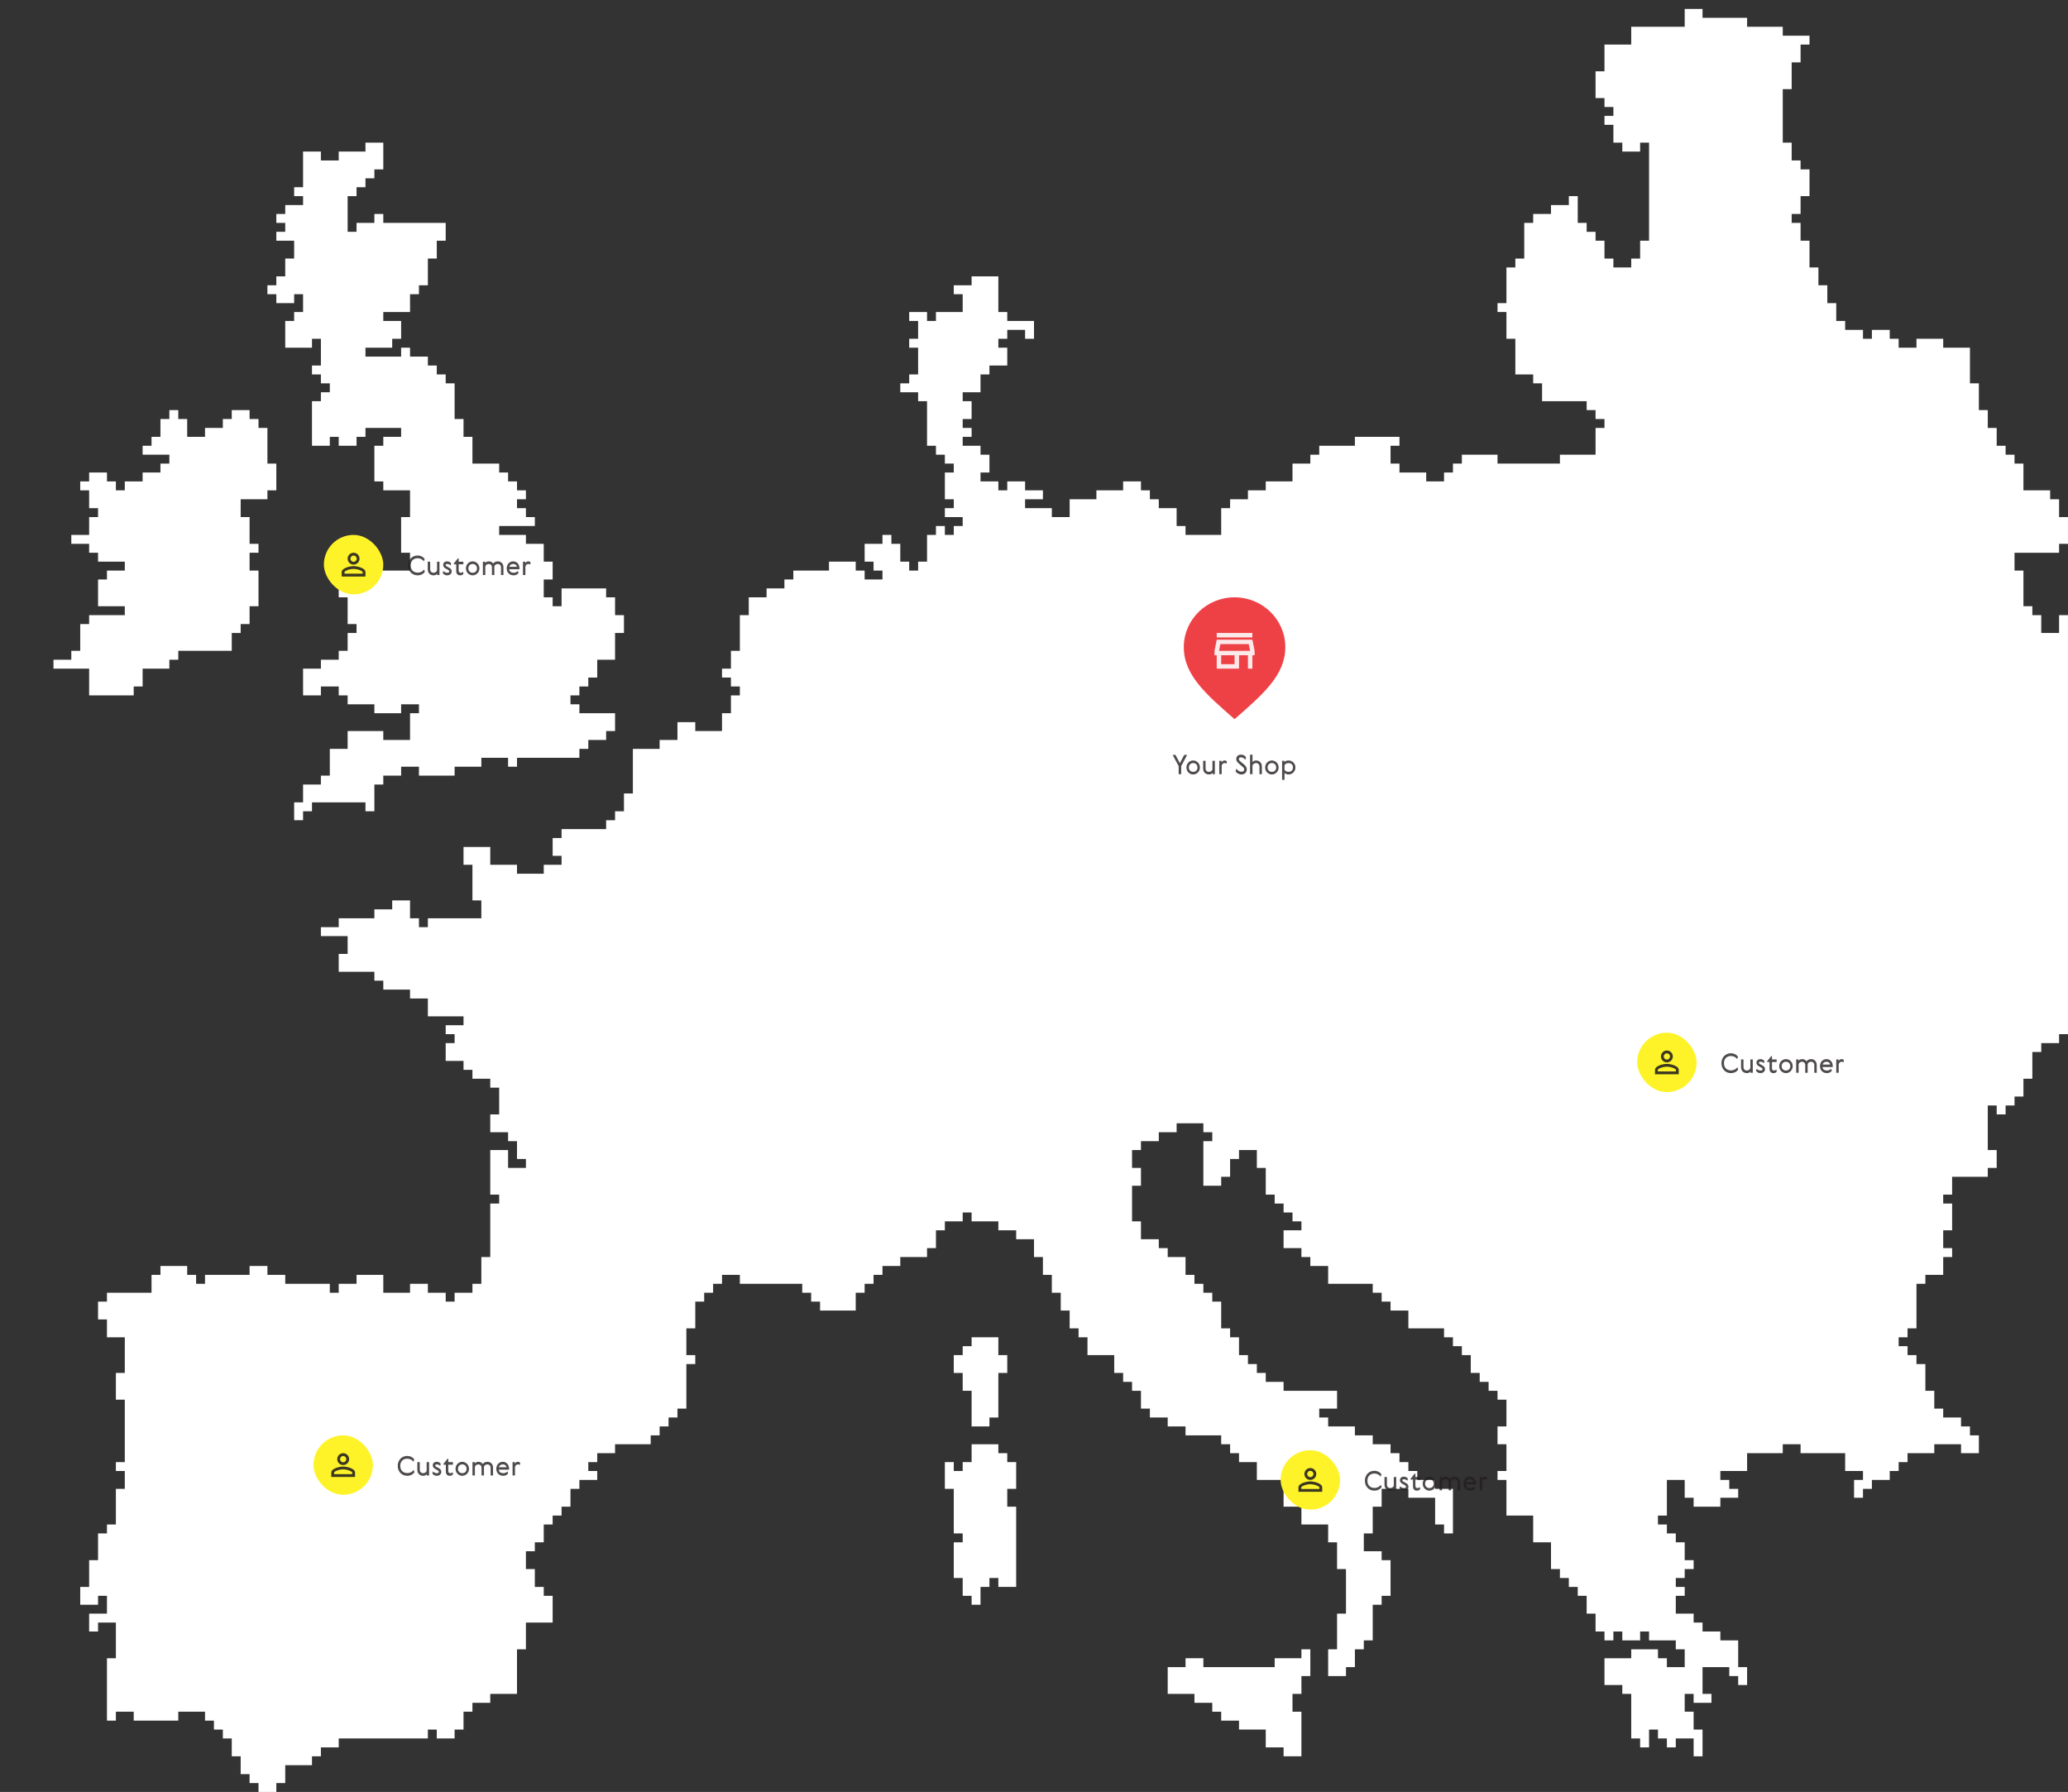
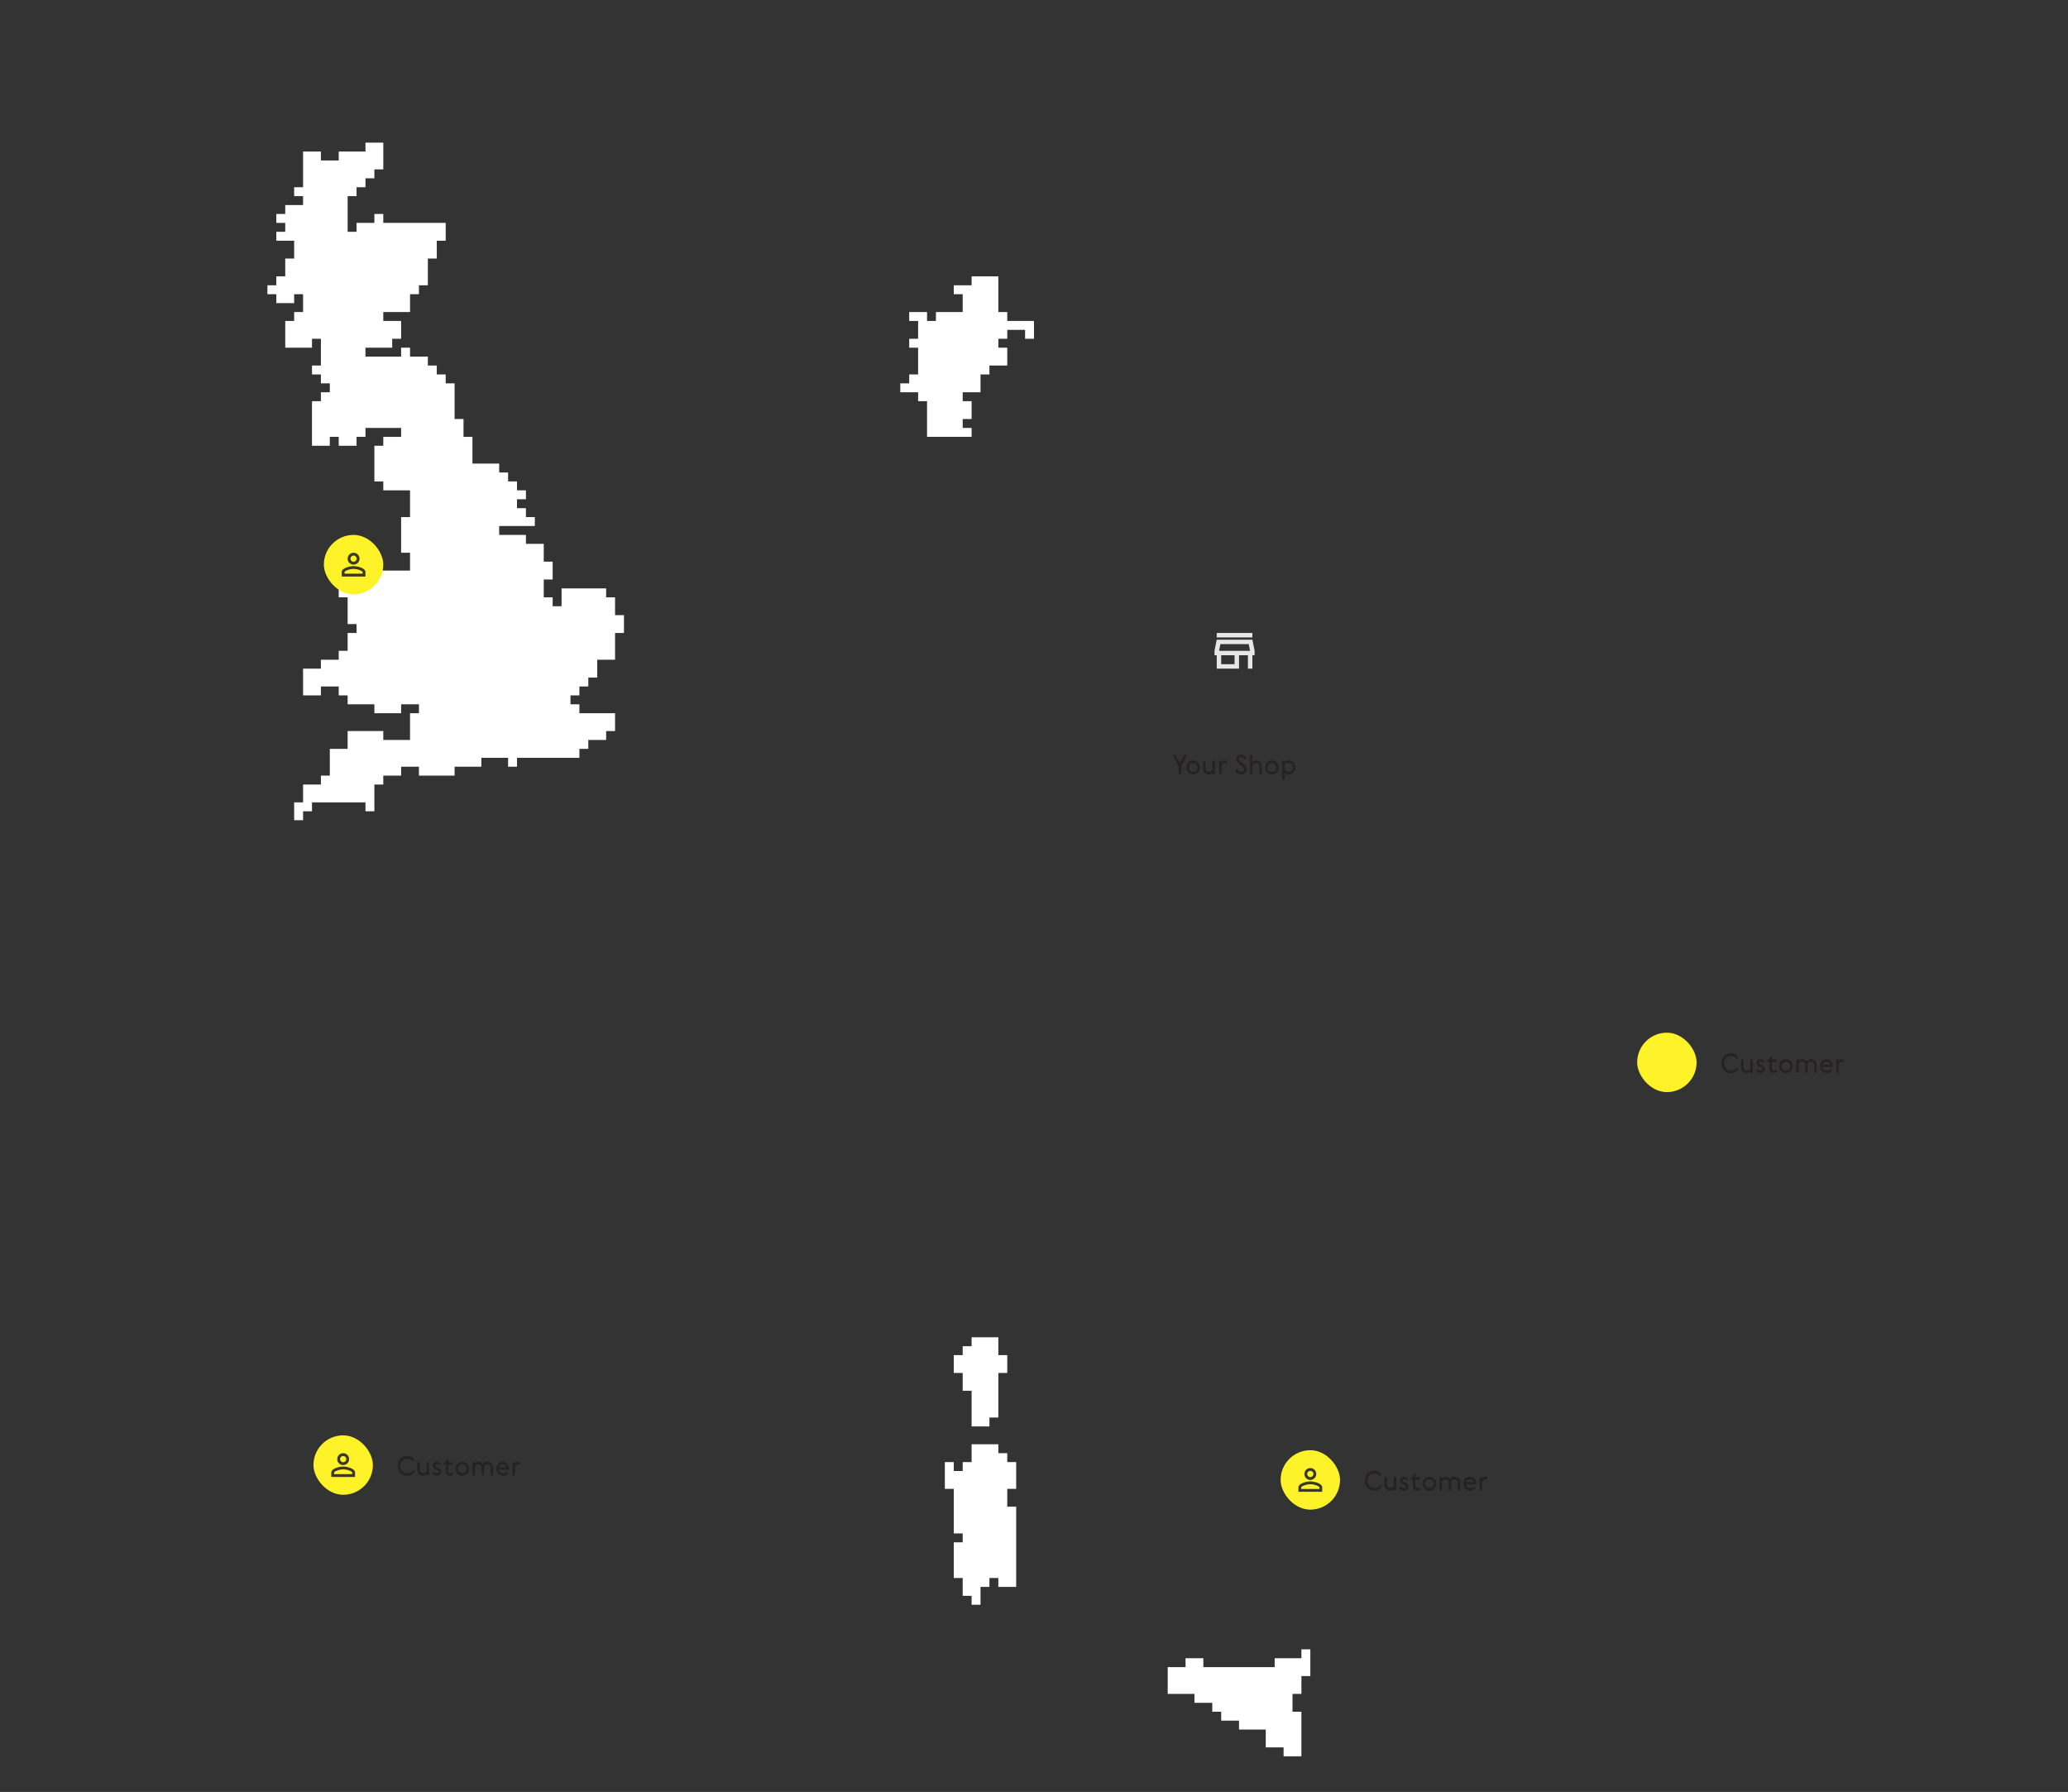
<svg xmlns="http://www.w3.org/2000/svg" width="1392" height="1206" viewBox="0 0 1392 1206" fill="none">
  <rect x="0" y="0" width="1392" height="1206" fill="#333333" stroke="none" />
-   <path d="M1050 306H1068H1074V288H1080V282H1074V276H1068V270H1044H1038V258H1032V252H1020V228H1014V222V216V210H1008V204H1014V186V180H1020V174H1026V155.5V150H1032V144H1044V138H1056V132H1062V150H1068V156H1074V162H1080V174H1086V180H1098V174H1104V162H1110V120V96H1104V102H1092V96H1086V90V84H1080V78H1086V72H1080V66H1074V48H1080V36V30H1086H1098V18H1116H1128H1134V6H1146V12H1176V18H1188H1194H1200V24H1206H1218V30H1212V36V42H1206V54V60H1200V90V96H1206V102V108H1212V114H1218V132H1212V144H1206V150H1212V161.5V162H1218V180H1224V192H1230V204H1236V216H1242V222H1254V228H1260V222H1272V228H1278V234H1290V228H1308V234H1326V258H1332V276H1338V288H1344V300H1350V306H1356V312H1362V330H1374H1380V336H1386V348H1392V366H1386V372H1356V384H1362V408H1368V414H1374V426H1385.5H1386V414H1392V696H1386V702H1374V708H1368V726H1362V738H1356V744H1350V750H1344V744H1338V774H1344V786H1338V792H1314V804H1308V810H1314V828H1308V840H1314V846H1308V858H1296V864H1290V894H1284V900H1278V906H1284V912H1290V918H1296V936H1302V948H1307.5H1308V954H1320V960H1326V966H1332V978H1320V972H1302V978H1284V984H1278V990H1272V996H1266H1260V1002H1254V1008H1248V996H1254V990H1242V978H1212V972H1200V978H1176V990H1158V996H1164V1002H1170V1008H1158V1014H1140V1008H1134V996H1122V1020H1116V1026H1122V1032H1128V1038H1134V1044V1050H1140V1056H1134V1062H1128V1068H1134V1074H1128V1086H1134H1140V1092H1145.5H1146V1098H1158V1104H1170V1122H1176V1134H1170V1128H1164V1122H1152H1146V1140H1152V1146H1146H1140V1140H1134V1152H1140V1164H1146V1176V1182H1140V1170H1128V1176H1122V1170H1116V1164H1110V1176H1104V1170H1098V1140H1092V1134H1080V1116H1086H1098V1110H1116V1116H1122V1122H1134V1110H1128V1104H1116H1110V1098H1104V1104H1092V1098H1086V1104H1080V1098H1074V1086H1068V1074H1062V1068H1056V1062H1050V1056H1044V1038H1032V1020H1026H1014V1008V1002V996H1008V990H1014V972H1008V960H1014V954V948V942H1008V936H1002V930H996V924H990V912H984V906H978V900H972V894H960H948V882H936V876H930V870H924V864H894V858V852H888H882V846H876V840H864V828H876V822H870V816H864V810H858V804H852V786H846V780V774H834V780H828V786V792H822V798H810V768H816V762H810V756H792V762H780V768H768V774H762V786H768V798H762V810V822H768V828V834H773.5H780V840H786V846H798V858H804V864H810V870H816V876H822V888V894H828V900H834V912H840V918H846V924H852V930H858H864V936H900V948H888V954H894V960H912V966H918H924V972H936V978H942V984H948V990H954V996H966V1002H978V1020V1032H972V1026H966V1008H948V1002H930V1014H924V1032H918V1044H930V1050H936V1068V1074H930V1080H924V1104H918V1110H912V1122H906V1128H894V1110H900V1086H906V1056H900V1050V1038H894V1026H876V1020V1014H864V996H846V984H834V978H828V972H822V966H798V960H792H786V954H780H774V948H768V942V936H762V930H756V924H750V912H732V906V900H726V894H720V888V882H714V870H708V858H702V852V846H696V840V834H684V828H672V822H654V816H648V822H636V828H630V840H624V846H606V852H594V858H588V864H582V870H576V882H552V876H546V870H540V864H504H498V858H486V864H480V870H474V876H468V882V894H462V912H468V918H462V948H456V954H450V960H444V966H438V972H414V978H402V984H396V990H402V996H390V1002H384V1014H378V1020H372V1026H366V1038H360V1044H354V1056H360V1068H366V1074H372V1092H366H354V1110H348V1140H336H330V1146H318V1152H312V1164H306V1170H294V1164H288V1170H270H228V1176H222H216V1182H210V1188H198H192V1200H186V1206H174V1200H168V1194H162V1182H156V1170H150V1164H144V1158H138V1152H120V1158H90V1152H78V1158H72V1134V1116H78V1092H66V1098H60V1086H72V1074H66V1080H54V1068H60V1050H66V1044V1032H72V1026H78V1002H84V990H78V984H84V954V942H78V924H84V900H72V888H66V876H72V870H102V864V858H108V852H126V858H132V864H138V858H168V852H180V858H192V864H204H222V870H228V864H240V858H258V870H276V864H288V870H294H300V876H306V870H318V864H324V852V846H330V810H336V804H330V786V774H336H342V786H354V780H348V768H342V762H330V750H336V744V738V732H330V726H318V720H312V714H306H300V702H306V696H300V690H312V684H288V672H276V666H258V660H252V654H228V642H234V630H216V624H228V618H234H252V612H258H264V606H276V618H282V624H288V618H324V606H318V588V582H312V576V570H330V576V582H348V588H366V582H378V576H372V564H378V558H408V552H414V546H420V540V534H426V504H438H444V498H456V486H468V492H486V480H492V468H498V462H492V456H486V450H492V444V438H498V414H504V408V402H516V396H528V390H534V384H558V378H576V384H582V390H594V384H588V378H582V366H594V360H600V366H606V378H612V384H618V378H624V366V360H630V354H636V360H642V354H648V348H636V342H642V336H636V318H642V312H636V306H630V300H629.5H624V294H636H648V300H654H660V306H666V318H660V324H672V330H678V324H690V330H702V336H690V342H708V348H720V336H738V330H756V324H768V330H774V336H780V342H792V354H798V360H822V342H828V336H840V330H846H852V324H870V318V312H882V306H888V300H912V299.5V294H942V300H936V312H942V318H948H960V324H972V318H978V312H984V306H1008V312H1050V306Z" fill="white" />
  <path d="M414 426V438V444H402V456H396V462H390V468H384V474H390V480H414V492H408V498H396V504H390V510H384H348V516H342V510H324V516H306V522H282V516H270V522H258V528H252V546H246V540H210V546H204V552H198V540H204V528H210H216V522H222V504H228H234V492H258V498H276V480H282V474H270V480H252V474H234V468H228V462H216V468H204V450H216V444H228V438H234V426H240V420H234V414V402H228V390H240V384H276V378V372H270V360V348H276V330H258V324H252V318V300H258V294H270V288H246V294H240V300H228V294H222V300H216H210V288V270H216V264H222V258H216V252H210V246H216V240V228H210V234H192V216H198V210H204V198H198V204H186V198H180V192H186V186H192V180V174H198V162H186V156H192V150H186V144H192V138H204V132H198V126H204V120V114V102H216V108H228V102H246V96H258V102V114H252V120H246V126H240V132H234V156H240V150H252V144H258V150H270H294H300V162H294V174H288V180V192H282V198H276V204V210H258V216H270V228H264V234H246V240H270V234H276V240H282H288V246H294V252H300V258H306V264V282H312V294H318V300V312H336V318H342V324H348V330H354V336H348V342H354V348H360V354H336V360H354V366H366V378H372V390H366V402H372V408H378V396H408V402H414V414H420V426H414Z" fill="white" />
  <path d="M684 1014V1056.5V1068H672V1062H666V1068H660V1074V1080H654V1074H648V1062H642V1050V1038H648V1032H642V1008V1002H636V984H642V990H648V984H654V978V972H660H672V978H678V984H684V1002H678V1014H684Z" fill="white" />
  <path d="M672 924V948V954H666V960H654V954V948V936H648V924H642V912H648V906H654V900H672V912H678V924H672Z" fill="white" />
  <path d="M876 1152V1158V1170V1182H864V1176H858H852V1170V1164H846H834V1158H822V1152H816V1146H810H804V1140H786V1122H798V1116H810V1122H828H858V1116H876V1110H882V1128H876V1140H870V1152H876Z" fill="white" />
-   <path d="M156 426V432V438H144H120V444H114V450H96V462H90V468H66H60V462V450H42H36V444H48V438H54V432V420H60V414H84V408H78H66V390H72V384H84V378H66V372H60V366H48V360H60V354V348H66V342H60V336V330H54V324H60V318H72V324H78V330H84V324H96V318H108V312H114V306H96V300H102V294H108V282H114V276H120V282H126V294H138V288H150V282H156V276H168V282H174V288H180V294V312H186V330H180V336H162V348H168V354V366H174V372H168V384H174V408H168V420H162V426H156Z" fill="white" />
  <path d="M624 270V294H654V288H648V282H654V270H648V264H660V252H666V246H678V234H672V228H678V222H690V228H696V216H678V210H672V204V186H654V192H642V198H648V210H630V216H624V210H612V216H618V228H612V234H618V252H612V258H606V264H618V270H624Z" fill="white" />
  <path d="M793.376 515.618V521H795.068V515.618L799.082 508.076H797.12L794.168 513.602L791.234 508.076H789.326L793.376 515.618ZM807.678 516.518C807.678 513.836 805.572 511.802 803.142 511.802C800.676 511.802 798.606 513.836 798.606 516.518C798.606 519.218 800.676 521.216 803.142 521.216C805.572 521.216 807.678 519.218 807.678 516.518ZM800.244 516.518C800.244 514.772 801.486 513.548 803.142 513.548C804.798 513.548 806.04 514.754 806.04 516.536C806.04 518.318 804.798 519.47 803.142 519.47C801.486 519.47 800.244 518.318 800.244 516.518ZM813.737 521.216C815.051 521.216 815.897 520.712 816.167 520.01V521H817.751V512.018H816.113V517.796C815.915 518.75 814.871 519.47 813.737 519.47C812.441 519.47 811.487 518.624 811.487 517.058V512.018H809.849V517.094C809.849 519.974 811.829 521.216 813.737 521.216ZM825.829 512.522C825.595 512.09 825.001 511.802 824.335 511.802C823.201 511.802 822.571 512.414 822.283 513.188V512.018H820.699V521H822.337V515.294C822.517 514.448 823.165 513.548 824.353 513.548C824.875 513.548 825.289 513.71 825.577 513.98L825.829 512.522ZM837.512 514.592C837.134 514.214 836.684 513.908 834.902 512.468C834.452 512.108 833.876 511.514 833.876 510.884C833.876 510.038 834.542 509.696 835.388 509.696C836.522 509.696 837.62 510.452 838.322 511.334L838.7 509.642C838.178 508.688 836.882 507.86 835.442 507.86C833.498 507.86 832.13 509.012 832.13 510.83C832.13 511.82 832.598 512.558 833.39 513.404C833.966 514.034 834.92 514.772 836.432 516.05C837.026 516.536 837.494 517.184 837.494 517.85C837.494 518.768 836.918 519.38 835.694 519.38C834.326 519.38 833.012 518.534 832.22 517.292L831.698 519.02C832.076 520.028 833.768 521.216 835.55 521.216C837.746 521.216 839.24 519.812 839.24 517.796C839.24 516.446 838.556 515.528 837.512 514.592ZM845.473 511.802C844.177 511.802 843.349 512.342 843.079 513.008V507.896H841.441V521H843.079V515.222C843.277 514.268 844.339 513.548 845.473 513.548C846.751 513.548 847.759 514.43 847.759 515.96V521H849.397V515.924C849.397 513.044 847.399 511.802 845.473 511.802ZM860.659 516.518C860.659 513.836 858.553 511.802 856.123 511.802C853.657 511.802 851.587 513.836 851.587 516.518C851.587 519.218 853.657 521.216 856.123 521.216C858.553 521.216 860.659 519.218 860.659 516.518ZM853.225 516.518C853.225 514.772 854.467 513.548 856.123 513.548C857.779 513.548 859.021 514.754 859.021 516.536C859.021 518.318 857.779 519.47 856.123 519.47C854.467 519.47 853.225 518.318 853.225 516.518ZM871.956 516.518C871.956 513.71 869.814 511.802 867.312 511.802C865.944 511.802 864.864 512.306 864.576 512.972V512.018H862.992V524.834H864.63V520.028C864.918 520.694 865.98 521.216 867.348 521.216C869.796 521.216 871.956 519.308 871.956 516.518ZM870.318 516.482C870.318 518.3 869.112 519.47 867.294 519.47C866.052 519.47 864.936 518.84 864.63 517.976V515.042C864.936 514.178 866.052 513.548 867.294 513.548C869.112 513.548 870.318 514.682 870.318 516.482Z" fill="#231F20" fill-opacity="0.8" />
-   <path d="M830.999 402C812.132 402 796.832 417.016 796.832 435.535C796.832 454.343 811.78 467.2 830.999 484C850.217 467.2 865.165 454.343 865.165 435.535C865.165 417.016 849.866 402 830.999 402Z" fill="#EE4146" />
  <path d="M840.54 433.5L841.44 438H820.56L821.46 433.5H840.54ZM843 426H819V429H843V426ZM843 430.5H819L817.5 438V441H819V450H834V441H840V450H843V441H844.5V438L843 430.5ZM822 447V441H831V447H822Z" fill="white" fill-opacity="0.88" />
  <rect x="1102" y="695" width="40" height="40" rx="20" fill="#FEF328" />
-   <path d="M1122 708.9C1123.16 708.9 1124.1 709.84 1124.1 711C1124.1 712.16 1123.16 713.1 1122 713.1C1120.84 713.1 1119.9 712.16 1119.9 711C1119.9 709.84 1120.84 708.9 1122 708.9ZM1122 717.9C1124.97 717.9 1128.1 719.36 1128.1 720V721.1H1115.9V720C1115.9 719.36 1119.03 717.9 1122 717.9ZM1122 707C1119.79 707 1118 708.79 1118 711C1118 713.21 1119.79 715 1122 715C1124.21 715 1126 713.21 1126 711C1126 708.79 1124.21 707 1122 707ZM1122 716C1119.33 716 1114 717.34 1114 720V723H1130V720C1130 717.34 1124.67 716 1122 716Z" fill="#231F20" fill-opacity="0.88" />
  <path d="M1169.47 718.256C1168.66 719.426 1167.2 720.38 1165.13 720.38C1162.34 720.38 1160.43 718.544 1160.43 715.538C1160.43 712.514 1162.34 710.696 1165.13 710.696C1167 710.696 1168.53 711.614 1169.32 712.784L1169.84 711.272C1169.16 710.012 1167.38 708.86 1165.04 708.86C1161.6 708.86 1158.72 711.506 1158.72 715.538C1158.72 719.552 1161.62 722.216 1165.02 722.216C1167.4 722.216 1169.16 721.154 1169.97 719.768L1169.47 718.256ZM1175.81 722.216C1177.12 722.216 1177.97 721.712 1178.24 721.01V722H1179.82V713.018H1178.18V718.796C1177.98 719.75 1176.94 720.47 1175.81 720.47C1174.51 720.47 1173.56 719.624 1173.56 718.058V713.018H1171.92V718.094C1171.92 720.974 1173.9 722.216 1175.81 722.216ZM1185.14 718.256C1185.92 718.67 1186.42 719.048 1186.42 719.552C1186.42 720.236 1185.74 720.47 1185.09 720.47C1183.92 720.47 1183.11 720.02 1182.44 719.246L1182.05 720.596C1182.48 721.514 1183.58 722.216 1184.93 722.216C1186.84 722.216 1188.06 721.082 1188.06 719.534C1188.06 718.292 1187.34 717.59 1185.95 716.852L1184.95 716.312C1184.35 715.97 1183.94 715.772 1183.94 715.268C1183.94 714.71 1184.46 714.548 1185.05 714.548C1185.9 714.548 1186.71 714.926 1187.36 715.556L1187.63 714.098C1187.29 713.504 1186.26 712.802 1185.05 712.802C1183.27 712.802 1182.3 713.81 1182.3 715.25C1182.3 716.312 1182.97 717.104 1184.19 717.752L1185.14 718.256ZM1195.63 719.786C1195.29 720.164 1194.84 720.47 1194.18 720.47C1193.22 720.47 1192.74 720.038 1192.74 718.886V714.764H1195.89V713.018H1192.74V710.75H1192.23L1189.48 714.26V714.764H1191.1V719.174C1191.1 721.208 1192 722.216 1193.8 722.216C1194.88 722.216 1195.63 721.712 1195.98 721.082L1195.63 719.786ZM1206.7 717.518C1206.7 714.836 1204.59 712.802 1202.16 712.802C1199.69 712.802 1197.62 714.836 1197.62 717.518C1197.62 720.218 1199.69 722.216 1202.16 722.216C1204.59 722.216 1206.7 720.218 1206.7 717.518ZM1199.26 717.518C1199.26 715.772 1200.5 714.548 1202.16 714.548C1203.82 714.548 1205.06 715.754 1205.06 717.536C1205.06 719.318 1203.82 720.47 1202.16 720.47C1200.5 720.47 1199.26 719.318 1199.26 717.518ZM1213.08 712.802C1211.78 712.802 1210.85 713.342 1210.61 714.008V713.018H1209.03V722H1210.67V716.222C1210.86 715.268 1211.85 714.548 1212.95 714.548C1214.16 714.548 1215.13 715.376 1215.13 716.852V722H1216.77V716.204C1216.97 715.25 1217.96 714.548 1219.05 714.548C1220.26 714.548 1221.23 715.376 1221.23 716.852V722H1222.87V716.78C1222.87 714.008 1220.91 712.802 1219.11 712.802C1217.61 712.802 1216.66 713.36 1216.01 714.278C1215.27 713.252 1214.23 712.802 1213.08 712.802ZM1229.82 720.47C1228.09 720.47 1226.9 719.696 1226.74 718.112H1233.61C1233.65 717.896 1233.67 717.698 1233.67 717.5C1233.67 714.962 1232.07 712.802 1229.47 712.802C1226.76 712.802 1225.06 715.016 1225.06 717.518C1225.06 720.398 1227.04 722.216 1229.73 722.216C1231.4 722.216 1232.64 721.352 1233.02 720.56L1232.59 719.282C1232.07 719.858 1230.99 720.47 1229.82 720.47ZM1226.85 716.456C1226.99 715.358 1228.16 714.548 1229.47 714.548C1230.79 714.548 1231.83 715.376 1231.92 716.456H1226.85ZM1241.14 713.522C1240.91 713.09 1240.31 712.802 1239.65 712.802C1238.51 712.802 1237.88 713.414 1237.6 714.188V713.018H1236.01V722H1237.65V716.294C1237.83 715.448 1238.48 714.548 1239.67 714.548C1240.19 714.548 1240.6 714.71 1240.89 714.98L1241.14 713.522Z" fill="#231F20" fill-opacity="0.8" />
  <rect x="862" y="976" width="40" height="40" rx="20" fill="#FEF328" />
  <path d="M882 989.9C883.16 989.9 884.1 990.84 884.1 992C884.1 993.16 883.16 994.1 882 994.1C880.84 994.1 879.9 993.16 879.9 992C879.9 990.84 880.84 989.9 882 989.9ZM882 998.9C884.97 998.9 888.1 1000.36 888.1 1001V1002.1H875.9V1001C875.9 1000.36 879.03 998.9 882 998.9ZM882 988C879.79 988 878 989.79 878 992C878 994.21 879.79 996 882 996C884.21 996 886 994.21 886 992C886 989.79 884.21 988 882 988ZM882 997C879.33 997 874 998.34 874 1001V1004H890V1001C890 998.34 884.67 997 882 997Z" fill="#231F20" fill-opacity="0.88" />
  <path d="M929.466 999.256C928.656 1000.43 927.198 1001.38 925.128 1001.38C922.338 1001.38 920.43 999.544 920.43 996.538C920.43 993.514 922.338 991.696 925.128 991.696C927 991.696 928.53 992.614 929.322 993.784L929.844 992.272C929.16 991.012 927.378 989.86 925.038 989.86C921.6 989.86 918.72 992.506 918.72 996.538C918.72 1000.55 921.618 1003.22 925.02 1003.22C927.396 1003.22 929.16 1002.15 929.97 1000.77L929.466 999.256ZM935.806 1003.22C937.12 1003.22 937.966 1002.71 938.236 1002.01V1003H939.82V994.018H938.182V999.796C937.984 1000.75 936.94 1001.47 935.806 1001.47C934.51 1001.47 933.556 1000.62 933.556 999.058V994.018H931.918V999.094C931.918 1001.97 933.898 1003.22 935.806 1003.22ZM945.143 999.256C945.917 999.67 946.421 1000.05 946.421 1000.55C946.421 1001.24 945.737 1001.47 945.089 1001.47C943.919 1001.47 943.109 1001.02 942.443 1000.25L942.047 1001.6C942.479 1002.51 943.577 1003.22 944.927 1003.22C946.835 1003.22 948.059 1002.08 948.059 1000.53C948.059 999.292 947.339 998.59 945.953 997.852L944.945 997.312C944.351 996.97 943.937 996.772 943.937 996.268C943.937 995.71 944.459 995.548 945.053 995.548C945.899 995.548 946.709 995.926 947.357 996.556L947.627 995.098C947.285 994.504 946.259 993.802 945.053 993.802C943.271 993.802 942.299 994.81 942.299 996.25C942.299 997.312 942.965 998.104 944.189 998.752L945.143 999.256ZM955.634 1000.79C955.292 1001.16 954.842 1001.47 954.176 1001.47C953.222 1001.47 952.736 1001.04 952.736 999.886V995.764H955.886V994.018H952.736V991.75H952.232L949.478 995.26V995.764H951.098V1000.17C951.098 1002.21 951.998 1003.22 953.798 1003.22C954.878 1003.22 955.634 1002.71 955.976 1002.08L955.634 1000.79ZM966.696 998.518C966.696 995.836 964.59 993.802 962.16 993.802C959.694 993.802 957.624 995.836 957.624 998.518C957.624 1001.22 959.694 1003.22 962.16 1003.22C964.59 1003.22 966.696 1001.22 966.696 998.518ZM959.262 998.518C959.262 996.772 960.504 995.548 962.16 995.548C963.816 995.548 965.058 996.754 965.058 998.536C965.058 1000.32 963.816 1001.47 962.16 1001.47C960.504 1001.47 959.262 1000.32 959.262 998.518ZM973.079 993.802C971.783 993.802 970.847 994.342 970.613 995.008V994.018H969.029V1003H970.667V997.222C970.865 996.268 971.855 995.548 972.953 995.548C974.159 995.548 975.131 996.376 975.131 997.852V1003H976.769V997.204C976.967 996.25 977.957 995.548 979.055 995.548C980.261 995.548 981.233 996.376 981.233 997.852V1003H982.871V997.78C982.871 995.008 980.909 993.802 979.109 993.802C977.615 993.802 976.661 994.36 976.013 995.278C975.275 994.252 974.231 993.802 973.079 993.802ZM989.815 1001.47C988.087 1001.47 986.899 1000.7 986.737 999.112H993.613C993.649 998.896 993.667 998.698 993.667 998.5C993.667 995.962 992.065 993.802 989.473 993.802C986.755 993.802 985.063 996.016 985.063 998.518C985.063 1001.4 987.043 1003.22 989.725 1003.22C991.399 1003.22 992.641 1002.35 993.019 1001.56L992.587 1000.28C992.065 1000.86 990.985 1001.47 989.815 1001.47ZM986.845 997.456C986.989 996.358 988.159 995.548 989.473 995.548C990.787 995.548 991.831 996.376 991.921 997.456H986.845ZM1001.14 994.522C1000.91 994.09 1000.31 993.802 999.647 993.802C998.513 993.802 997.883 994.414 997.595 995.188V994.018H996.011V1003H997.649V997.294C997.829 996.448 998.477 995.548 999.665 995.548C1000.19 995.548 1000.6 995.71 1000.89 995.98L1001.14 994.522Z" fill="#231F20" fill-opacity="0.8" />
  <rect x="218" y="360" width="40" height="40" rx="20" fill="#FEF328" />
  <path d="M238 373.9C239.16 373.9 240.1 374.84 240.1 376C240.1 377.16 239.16 378.1 238 378.1C236.84 378.1 235.9 377.16 235.9 376C235.9 374.84 236.84 373.9 238 373.9ZM238 382.9C240.97 382.9 244.1 384.36 244.1 385V386.1H231.9V385C231.9 384.36 235.03 382.9 238 382.9ZM238 372C235.79 372 234 373.79 234 376C234 378.21 235.79 380 238 380C240.21 380 242 378.21 242 376C242 373.79 240.21 372 238 372ZM238 381C235.33 381 230 382.34 230 385V388H246V385C246 382.34 240.67 381 238 381Z" fill="#231F20" fill-opacity="0.88" />
-   <path d="M285.466 383.256C284.656 384.426 283.198 385.38 281.128 385.38C278.338 385.38 276.43 383.544 276.43 380.538C276.43 377.514 278.338 375.696 281.128 375.696C283 375.696 284.53 376.614 285.322 377.784L285.844 376.272C285.16 375.012 283.378 373.86 281.038 373.86C277.6 373.86 274.72 376.506 274.72 380.538C274.72 384.552 277.618 387.216 281.02 387.216C283.396 387.216 285.16 386.154 285.97 384.768L285.466 383.256ZM291.806 387.216C293.12 387.216 293.966 386.712 294.236 386.01V387H295.82V378.018H294.182V383.796C293.984 384.75 292.94 385.47 291.806 385.47C290.51 385.47 289.556 384.624 289.556 383.058V378.018H287.918V383.094C287.918 385.974 289.898 387.216 291.806 387.216ZM301.143 383.256C301.917 383.67 302.421 384.048 302.421 384.552C302.421 385.236 301.737 385.47 301.089 385.47C299.919 385.47 299.109 385.02 298.443 384.246L298.047 385.596C298.479 386.514 299.577 387.216 300.927 387.216C302.835 387.216 304.059 386.082 304.059 384.534C304.059 383.292 303.339 382.59 301.953 381.852L300.945 381.312C300.351 380.97 299.937 380.772 299.937 380.268C299.937 379.71 300.459 379.548 301.053 379.548C301.899 379.548 302.709 379.926 303.357 380.556L303.627 379.098C303.285 378.504 302.259 377.802 301.053 377.802C299.271 377.802 298.299 378.81 298.299 380.25C298.299 381.312 298.965 382.104 300.189 382.752L301.143 383.256ZM311.634 384.786C311.292 385.164 310.842 385.47 310.176 385.47C309.222 385.47 308.736 385.038 308.736 383.886V379.764H311.886V378.018H308.736V375.75H308.232L305.478 379.26V379.764H307.098V384.174C307.098 386.208 307.998 387.216 309.798 387.216C310.878 387.216 311.634 386.712 311.976 386.082L311.634 384.786ZM322.696 382.518C322.696 379.836 320.59 377.802 318.16 377.802C315.694 377.802 313.624 379.836 313.624 382.518C313.624 385.218 315.694 387.216 318.16 387.216C320.59 387.216 322.696 385.218 322.696 382.518ZM315.262 382.518C315.262 380.772 316.504 379.548 318.16 379.548C319.816 379.548 321.058 380.754 321.058 382.536C321.058 384.318 319.816 385.47 318.16 385.47C316.504 385.47 315.262 384.318 315.262 382.518ZM329.079 377.802C327.783 377.802 326.847 378.342 326.613 379.008V378.018H325.029V387H326.667V381.222C326.865 380.268 327.855 379.548 328.953 379.548C330.159 379.548 331.131 380.376 331.131 381.852V387H332.769V381.204C332.967 380.25 333.957 379.548 335.055 379.548C336.261 379.548 337.233 380.376 337.233 381.852V387H338.871V381.78C338.871 379.008 336.909 377.802 335.109 377.802C333.615 377.802 332.661 378.36 332.013 379.278C331.275 378.252 330.231 377.802 329.079 377.802ZM345.815 385.47C344.087 385.47 342.899 384.696 342.737 383.112H349.613C349.649 382.896 349.667 382.698 349.667 382.5C349.667 379.962 348.065 377.802 345.473 377.802C342.755 377.802 341.063 380.016 341.063 382.518C341.063 385.398 343.043 387.216 345.725 387.216C347.399 387.216 348.641 386.352 349.019 385.56L348.587 384.282C348.065 384.858 346.985 385.47 345.815 385.47ZM342.845 381.456C342.989 380.358 344.159 379.548 345.473 379.548C346.787 379.548 347.831 380.376 347.921 381.456H342.845ZM357.141 378.522C356.907 378.09 356.313 377.802 355.647 377.802C354.513 377.802 353.883 378.414 353.595 379.188V378.018H352.011V387H353.649V381.294C353.829 380.448 354.477 379.548 355.665 379.548C356.187 379.548 356.601 379.71 356.889 379.98L357.141 378.522Z" fill="#231F20" fill-opacity="0.8" />
  <rect x="211" y="966" width="40" height="40" rx="20" fill="#FEF328" />
  <path d="M231 979.9C232.16 979.9 233.1 980.84 233.1 982C233.1 983.16 232.16 984.1 231 984.1C229.84 984.1 228.9 983.16 228.9 982C228.9 980.84 229.84 979.9 231 979.9ZM231 988.9C233.97 988.9 237.1 990.36 237.1 991V992.1H224.9V991C224.9 990.36 228.03 988.9 231 988.9ZM231 978C228.79 978 227 979.79 227 982C227 984.21 228.79 986 231 986C233.21 986 235 984.21 235 982C235 979.79 233.21 978 231 978ZM231 987C228.33 987 223 988.34 223 991V994H239V991C239 988.34 233.67 987 231 987Z" fill="#231F20" fill-opacity="0.88" />
  <path d="M278.466 989.256C277.656 990.426 276.198 991.38 274.128 991.38C271.338 991.38 269.43 989.544 269.43 986.538C269.43 983.514 271.338 981.696 274.128 981.696C276 981.696 277.53 982.614 278.322 983.784L278.844 982.272C278.16 981.012 276.378 979.86 274.038 979.86C270.6 979.86 267.72 982.506 267.72 986.538C267.72 990.552 270.618 993.216 274.02 993.216C276.396 993.216 278.16 992.154 278.97 990.768L278.466 989.256ZM284.806 993.216C286.12 993.216 286.966 992.712 287.236 992.01V993H288.82V984.018H287.182V989.796C286.984 990.75 285.94 991.47 284.806 991.47C283.51 991.47 282.556 990.624 282.556 989.058V984.018H280.918V989.094C280.918 991.974 282.898 993.216 284.806 993.216ZM294.143 989.256C294.917 989.67 295.421 990.048 295.421 990.552C295.421 991.236 294.737 991.47 294.089 991.47C292.919 991.47 292.109 991.02 291.443 990.246L291.047 991.596C291.479 992.514 292.577 993.216 293.927 993.216C295.835 993.216 297.059 992.082 297.059 990.534C297.059 989.292 296.339 988.59 294.953 987.852L293.945 987.312C293.351 986.97 292.937 986.772 292.937 986.268C292.937 985.71 293.459 985.548 294.053 985.548C294.899 985.548 295.709 985.926 296.357 986.556L296.627 985.098C296.285 984.504 295.259 983.802 294.053 983.802C292.271 983.802 291.299 984.81 291.299 986.25C291.299 987.312 291.965 988.104 293.189 988.752L294.143 989.256ZM304.634 990.786C304.292 991.164 303.842 991.47 303.176 991.47C302.222 991.47 301.736 991.038 301.736 989.886V985.764H304.886V984.018H301.736V981.75H301.232L298.478 985.26V985.764H300.098V990.174C300.098 992.208 300.998 993.216 302.798 993.216C303.878 993.216 304.634 992.712 304.976 992.082L304.634 990.786ZM315.696 988.518C315.696 985.836 313.59 983.802 311.16 983.802C308.694 983.802 306.624 985.836 306.624 988.518C306.624 991.218 308.694 993.216 311.16 993.216C313.59 993.216 315.696 991.218 315.696 988.518ZM308.262 988.518C308.262 986.772 309.504 985.548 311.16 985.548C312.816 985.548 314.058 986.754 314.058 988.536C314.058 990.318 312.816 991.47 311.16 991.47C309.504 991.47 308.262 990.318 308.262 988.518ZM322.079 983.802C320.783 983.802 319.847 984.342 319.613 985.008V984.018H318.029V993H319.667V987.222C319.865 986.268 320.855 985.548 321.953 985.548C323.159 985.548 324.131 986.376 324.131 987.852V993H325.769V987.204C325.967 986.25 326.957 985.548 328.055 985.548C329.261 985.548 330.233 986.376 330.233 987.852V993H331.871V987.78C331.871 985.008 329.909 983.802 328.109 983.802C326.615 983.802 325.661 984.36 325.013 985.278C324.275 984.252 323.231 983.802 322.079 983.802ZM338.815 991.47C337.087 991.47 335.899 990.696 335.737 989.112H342.613C342.649 988.896 342.667 988.698 342.667 988.5C342.667 985.962 341.065 983.802 338.473 983.802C335.755 983.802 334.063 986.016 334.063 988.518C334.063 991.398 336.043 993.216 338.725 993.216C340.399 993.216 341.641 992.352 342.019 991.56L341.587 990.282C341.065 990.858 339.985 991.47 338.815 991.47ZM335.845 987.456C335.989 986.358 337.159 985.548 338.473 985.548C339.787 985.548 340.831 986.376 340.921 987.456H335.845ZM350.141 984.522C349.907 984.09 349.313 983.802 348.647 983.802C347.513 983.802 346.883 984.414 346.595 985.188V984.018H345.011V993H346.649V987.294C346.829 986.448 347.477 985.548 348.665 985.548C349.187 985.548 349.601 985.71 349.889 985.98L350.141 984.522Z" fill="#231F20" fill-opacity="0.8" />
</svg>